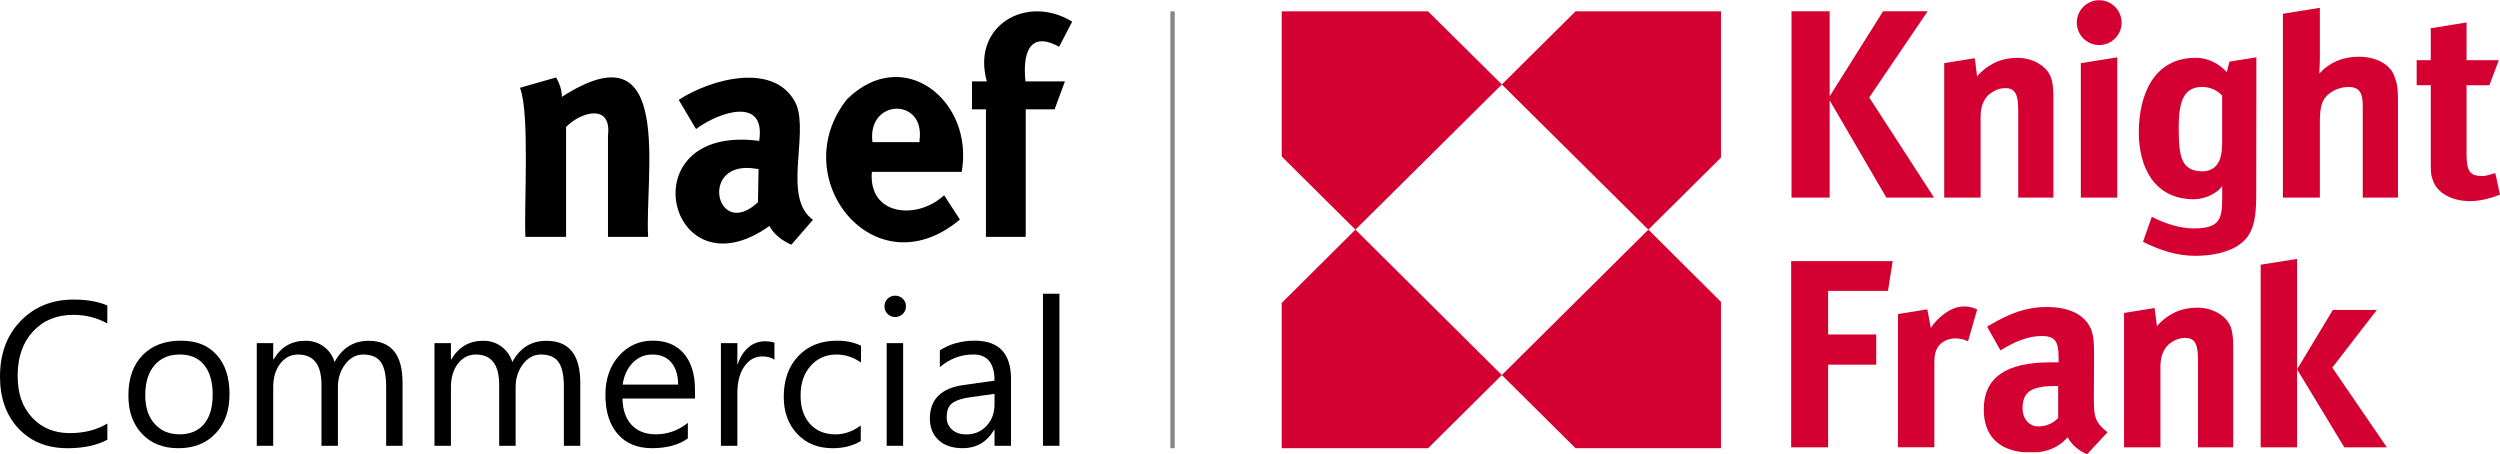
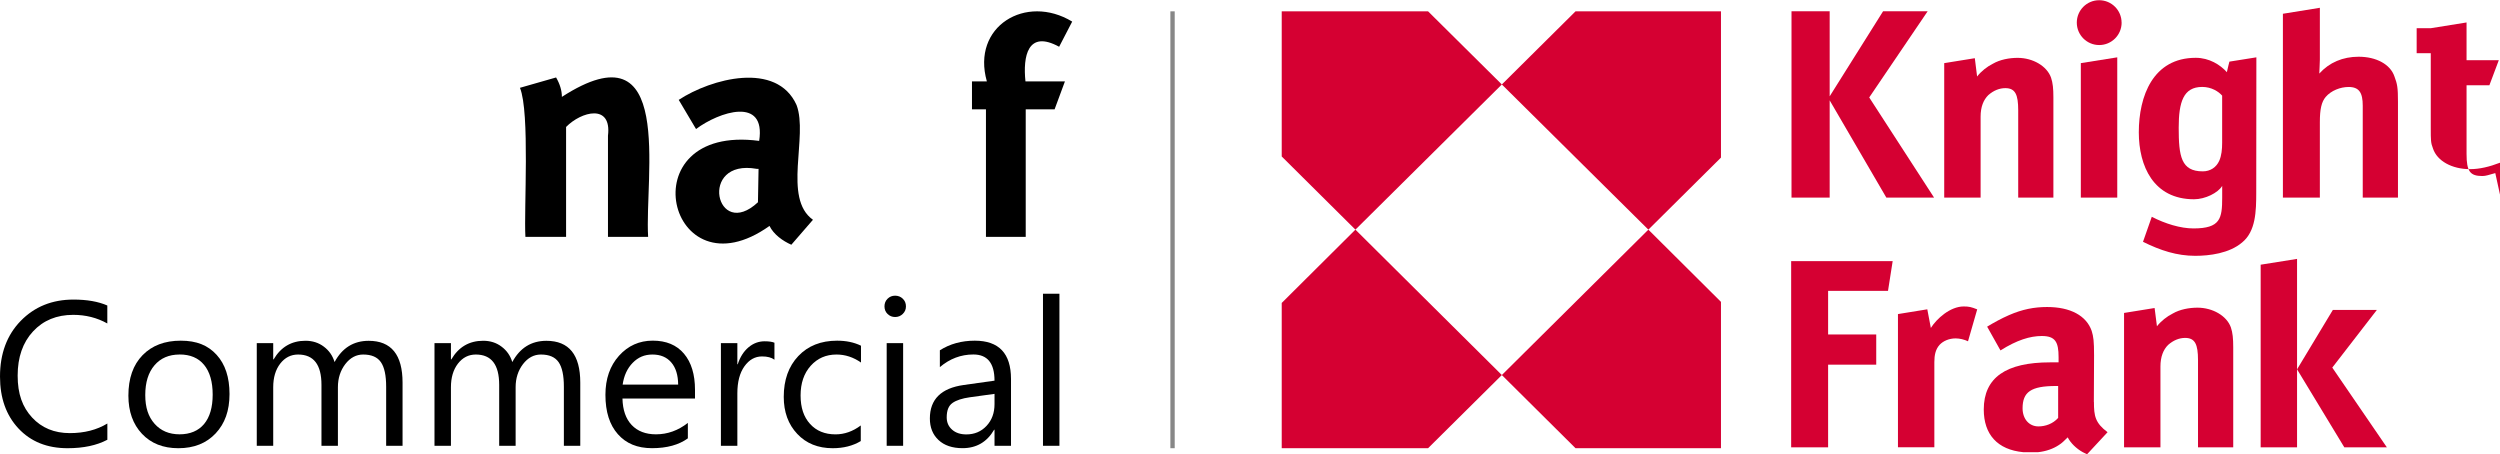
<svg xmlns="http://www.w3.org/2000/svg" id="Layer_1" viewBox="0 0 577.74 104.92">
  <defs>
    <style>.cls-1,.cls-2{fill:#d50032;}.cls-3{fill:#878787;}.cls-2{fill-rule:evenodd;}</style>
  </defs>
  <g>
-     <path class="cls-2" d="M577.74,44.98l-1.09-4.98c-1.49,.41-2.17,.68-2.98,.68-2.86,0-3.66-1.08-3.66-5.11v-15.87h5.28l2.17-5.78h-7.45V5.19l-8.27,1.33v7.39h-3.26v5.78h3.26v17.21c0,2.97,0,3.5,.53,4.86,.96,2.82,4.34,4.72,8.54,4.72,2.18,0,4.48-.54,6.93-1.49" />
+     <path class="cls-2" d="M577.74,44.98l-1.09-4.98c-1.49,.41-2.17,.68-2.98,.68-2.86,0-3.66-1.08-3.66-5.11v-15.87h5.28l2.17-5.78h-7.45V5.19l-8.27,1.33h-3.26v5.78h3.26v17.21c0,2.97,0,3.5,.53,4.86,.96,2.82,4.34,4.72,8.54,4.72,2.18,0,4.48-.54,6.93-1.49" />
    <path class="cls-2" d="M515.21,14.23s-.46,1.77-.59,2.45c-1.51-1.7-4.07-3.32-7.19-3.32-9.91,0-13.16,8.89-13.16,17.22,0,7.81,3.39,15.47,12.76,15.47,2.58,0,5.55-1.48,6.51-3.09v2.7c0,4.83-.41,7.13-6.64,7.13-2.98,0-6.52-1.08-9.63-2.69l-2.03,5.78c4.06,2.02,7.86,3.24,12.07,3.24,3.25,0,7.87-.55,10.85-3.1,3.12-2.55,3.25-7.13,3.25-11.57l.03-31.2-6.21,.99Zm-1.68,18.78c0,1.49-.14,2.96-.68,4.17-.68,1.48-2.03,2.42-3.8,2.42-5.02,0-5.56-3.49-5.56-10.09,0-5.93,1.08-9.42,5.43-9.42,2.16,0,3.8,1.08,4.61,2.01v10.9Z" />
    <path class="cls-2" d="M554.16,45.67V23.46c0-3.1-.14-4.04-.81-5.78-.95-2.82-4.21-4.57-8.28-4.57-3.66,0-6.78,1.33-9.09,3.89,0-.41,.13-2.29,.13-3.23V1.8l-8.54,1.38V45.67h8.54V28.18c0-2.94,.38-4.65,1.36-5.79,1.25-1.46,3.38-2.29,5.29-2.29,2.44,0,3.26,1.35,3.26,4.31v21.26h8.13Z" />
    <polygon class="cls-2" points="522.43 61.17 522.43 103.37 530.84 103.37 530.84 59.83 522.43 61.17" />
    <polygon class="cls-2" points="538.98 84.95 549.28 71.63 539.11 71.63 530.84 85.35 541.76 103.37 551.59 103.37 538.98 84.95" />
    <polygon class="cls-1" points="296.2 36.16 313.23 53.07 347.07 19.52 330.02 2.62 296.2 2.62 296.2 36.16" />
    <polygon class="cls-1" points="330.02 103.58 347.07 86.67 313.23 53.07 296.2 70.01 296.2 103.58 330.02 103.58" />
    <polygon class="cls-1" points="347.07 86.67 364.1 103.58 397.71 103.58 397.71 69.76 380.93 53.07 347.07 86.67" />
    <polygon class="cls-1" points="380.93 53.07 397.71 36.42 397.71 2.62 364.1 2.62 347.07 19.52 380.93 53.07" />
    <polygon class="cls-2" points="446.96 45.67 431.97 22.52 445.47 2.61 435.17 2.61 422.83 22.26 422.83 2.61 414.01 2.61 414.01 45.67 422.83 45.67 422.83 23.19 435.93 45.67 446.96 45.67" />
    <path class="cls-2" d="M474.53,45.67V22.52c0-2.02-.13-3.37-.54-4.57-.95-2.69-4.2-4.58-7.73-4.58-1.9,0-4.07,.4-5.7,1.35-1.35,.67-2.71,1.74-3.66,2.96l-.53-4.23-7.07,1.14v31.08h8.41V26.96c0-2.29,.68-3.89,1.77-4.97,1.22-1.08,2.58-1.62,3.94-1.62,2.31,0,2.98,1.49,2.98,5.11v20.19h8.14Z" />
    <polygon class="cls-2" points="489.29 45.67 489.29 13.25 480.87 14.59 480.87 45.67 489.29 45.67" />
    <path class="cls-2" d="M490.3,5.23c0,2.86-2.32,5.18-5.18,5.18s-5.18-2.32-5.18-5.18S482.25,.05,485.11,.05s5.18,2.32,5.18,5.18" />
    <path class="cls-2" d="M483.88,92.88l.05-10.76c0-3.29-.14-4.31-.55-5.65-1.22-3.5-4.88-5.52-10.3-5.52-2.98,0-5.7,.52-8.82,1.88-1.74,.76-3.44,1.69-5.04,2.66l3.08,5.49c3.81-2.4,6.84-3.33,9.55-3.33,3.12,0,3.88,1.37,3.88,4.88v1.21h-1.97c-10.17,0-15.32,3.5-15.32,10.89,0,5.76,3.15,9.3,9.14,9.87h3.41c1.9-.21,3.52-.8,4.81-1.66,.69-.41,1.36-1.11,2.04-1.77,.68,1.33,1.98,2.59,3.49,3.43l.98,.48,.45-.48,4.29-4.62c-2.85-2.14-3.15-3.72-3.15-6.99m-12.83,5.65c-2.17,0-3.66-1.75-3.66-4.17,0-3.77,1.9-5.17,7.73-5.17h.49v7.38c-1.21,1.35-2.93,1.96-4.55,1.96" />
    <polygon class="cls-2" points="437.39 60.34 413.93 60.34 413.93 103.37 422.47 103.37 422.47 84.28 433.59 84.28 433.59 77.3 422.47 77.3 422.47 67.22 436.31 67.22 437.39 60.34" />
    <path class="cls-2" d="M456.92,71.49c-1.36-.54-1.9-.67-3.12-.67-3.12,0-6.24,2.82-7.59,4.97l-.82-4.31-6.78,1.1v30.78h8.41v-19.67c0-1.61,.27-2.97,1.22-4.01,.81-.87,2.17-1.48,3.7-1.48,.95,0,2.04,.27,2.86,.67l2.13-7.4Z" />
    <path class="cls-2" d="M516.09,103.37v-23.13c0-2.02-.13-3.36-.54-4.57-.95-2.69-4.21-4.57-7.73-4.57-1.9,0-4.07,.4-5.7,1.35-1.36,.68-2.71,1.75-3.66,2.95l-.54-4.22-7.06,1.14v31.06h8.41v-18.68c0-2.29,.68-3.91,1.77-4.99,1.21-1.07,2.57-1.62,3.93-1.62,2.3,0,2.98,1.49,2.98,5.12v20.17h8.13Z" />
  </g>
  <rect class="cls-3" x="270.47" y="2.62" width="1" height="100.96" />
  <g>
    <g>
      <g>
        <path d="M140.5,54.74V31.37c.92-7.5-6.18-5.61-9.68-2.03v25.4h-9.4c-.37-6.35,1.07-28.74-1.26-34.45l8.35-2.39c.89,1.54,1.34,3.04,1.34,4.49,26.23-16.94,19.08,18.31,19.93,32.35h-9.26Z" />
        <path d="M182.88,56.56c-2.01-.88-4.09-2.39-5.05-4.35-23.45,16.72-33.01-23.69-2.39-19.65,1.62-10.35-9.28-6.72-14.59-2.74l-4-6.74c7.52-4.94,22.65-8.99,27.23,1.19,2.74,7.23-3.24,21.53,3.79,26.52l-4.98,5.75Zm-8-17.54c-13.62-2.44-9.42,16.77,.28,7.72l.14-7.72h-.42Z" />
      </g>
      <g>
-         <path d="M201.48,39.72c-.83,10.16,10.46,11.19,16.7,5.4l3.65,5.61c-19.8,16.61-40.59-9.76-26.03-27.86,12.91-12.63,29.34,.32,26.45,16.84h-20.77Zm11.02-7.3c1.35-10-12.18-9.6-10.88,.42h10.88v-.42Z" />
        <path d="M244.77,10.81c-7.3-4-8.4,2.23-7.79,8h9.12l-2.39,6.46h-6.67v29.47h-9.19V25.27h-3.23v-6.46h3.44c-3.62-12.73,9.03-20.31,19.72-13.82l-3.02,5.82Z" />
      </g>
    </g>
    <g>
      <g>
        <path d="M24.8,101.63c-2.46,1.3-5.52,1.95-9.18,1.95-4.73,0-8.51-1.52-11.36-4.57-2.84-3.04-4.26-7.04-4.26-11.98,0-5.31,1.6-9.61,4.8-12.89,3.2-3.27,7.25-4.91,12.17-4.91,3.15,0,5.76,.46,7.83,1.37v4.15c-2.38-1.33-5.01-1.99-7.88-1.99-3.82,0-6.91,1.27-9.28,3.82-2.37,2.55-3.56,5.96-3.56,10.22s1.11,7.27,3.33,9.68c2.22,2.4,5.13,3.61,8.73,3.61,3.34,0,6.23-.74,8.67-2.22v3.78Z" />
        <path d="M41.21,103.58c-3.51,0-6.31-1.11-8.4-3.33-2.09-2.22-3.14-5.16-3.14-8.82,0-3.99,1.09-7.1,3.27-9.34,2.18-2.24,5.12-3.36,8.83-3.36s6.3,1.09,8.29,3.27c1.99,2.18,2.98,5.2,2.98,9.06s-1.07,6.82-3.21,9.1c-2.14,2.28-5.01,3.42-8.61,3.42Zm.28-21.65c-2.44,0-4.37,.83-5.79,2.49-1.42,1.66-2.13,3.95-2.13,6.87s.72,5.03,2.16,6.65c1.44,1.62,3.36,2.43,5.77,2.43s4.35-.8,5.67-2.39c1.32-1.59,1.98-3.85,1.98-6.79s-.66-5.25-1.98-6.86c-1.32-1.61-3.21-2.41-5.67-2.41Z" />
        <path d="M93.04,103.02h-3.8v-13.63c0-2.63-.4-4.52-1.22-5.7-.81-1.17-2.17-1.76-4.09-1.76-1.62,0-3,.74-4.14,2.22-1.13,1.49-1.7,3.26-1.7,5.33v13.54h-3.8v-14.09c0-4.66-1.8-7-5.4-7-1.67,0-3.04,.7-4.13,2.1-1.08,1.4-1.62,3.22-1.62,5.46v13.54h-3.8v-23.73h3.8v3.76h.09c1.68-2.87,4.14-4.31,7.37-4.31,1.62,0,3.04,.45,4.24,1.36,1.21,.9,2.03,2.09,2.48,3.56,1.76-3.27,4.39-4.91,7.88-4.91,5.22,0,7.83,3.22,7.83,9.66v14.62Z" />
        <path d="M134.11,103.02h-3.8v-13.63c0-2.63-.4-4.52-1.22-5.7-.81-1.17-2.17-1.76-4.09-1.76-1.62,0-3,.74-4.14,2.22-1.13,1.49-1.7,3.26-1.7,5.33v13.54h-3.8v-14.09c0-4.66-1.8-7-5.4-7-1.67,0-3.04,.7-4.13,2.1-1.08,1.4-1.62,3.22-1.62,5.46v13.54h-3.8v-23.73h3.8v3.76h.09c1.68-2.87,4.14-4.31,7.37-4.31,1.62,0,3.04,.45,4.24,1.36,1.21,.9,2.03,2.09,2.48,3.56,1.76-3.27,4.39-4.91,7.88-4.91,5.22,0,7.83,3.22,7.83,9.66v14.62Z" />
        <path d="M160.61,92.1h-16.76c.06,2.64,.77,4.68,2.13,6.12,1.36,1.43,3.23,2.15,5.61,2.15,2.67,0,5.13-.88,7.37-2.64v3.57c-2.09,1.51-4.84,2.27-8.27,2.27s-5.99-1.08-7.9-3.23c-1.92-2.16-2.88-5.19-2.88-9.1,0-3.69,1.05-6.7,3.14-9.03,2.09-2.32,4.69-3.49,7.8-3.49s5.51,1,7.21,3.01c1.7,2.01,2.55,4.8,2.55,8.36v2Zm-3.89-3.22c-.02-2.19-.54-3.9-1.59-5.12-1.04-1.22-2.49-1.83-4.35-1.83s-3.32,.64-4.57,1.92c-1.25,1.28-2.02,2.96-2.32,5.03h12.82Z" />
        <path d="M178.97,83.13c-.67-.51-1.62-.76-2.87-.76-1.62,0-2.98,.76-4.07,2.29-1.09,1.53-1.63,3.61-1.63,6.26v12.1h-3.8v-23.73h3.8v4.89h.09c.54-1.67,1.37-2.97,2.48-3.91,1.11-.94,2.36-1.4,3.73-1.4,.99,0,1.75,.11,2.27,.33v3.94Z" />
      </g>
      <g>
        <path d="M198.92,101.93c-1.82,1.1-3.99,1.65-6.49,1.65-3.38,0-6.12-1.1-8.19-3.31-2.08-2.2-3.12-5.05-3.12-8.56,0-3.91,1.12-7.05,3.36-9.42,2.24-2.37,5.23-3.56,8.97-3.56,2.09,0,3.92,.38,5.52,1.16v3.89c-1.76-1.23-3.65-1.85-5.66-1.85-2.43,0-4.41,.87-5.97,2.61-1.55,1.74-2.33,4.02-2.33,6.85s.73,4.97,2.19,6.58c1.46,1.61,3.42,2.41,5.88,2.41,2.07,0,4.02-.69,5.84-2.06v3.62Z" />
        <path d="M206.86,73.26c-.68,0-1.26-.23-1.74-.7-.48-.46-.72-1.05-.72-1.76s.24-1.3,.72-1.77c.48-.47,1.06-.7,1.74-.7s1.29,.23,1.77,.7c.49,.47,.73,1.06,.73,1.77s-.24,1.26-.73,1.74c-.49,.48-1.08,.72-1.77,.72Zm1.85,29.76h-3.8v-23.73h3.8v23.73Z" />
        <path d="M233.63,103.02h-3.8v-3.71h-.09c-1.65,2.84-4.09,4.26-7.3,4.26-2.36,0-4.22-.63-5.55-1.88-1.34-1.25-2-2.91-2-4.98,0-4.43,2.61-7.01,7.83-7.74l7.11-1c0-4.03-1.63-6.05-4.89-6.05-2.86,0-5.44,.97-7.74,2.92v-3.89c2.33-1.48,5.02-2.22,8.07-2.22,5.58,0,8.37,2.95,8.37,8.85v15.44Zm-3.8-12l-5.72,.79c-1.76,.25-3.09,.68-3.99,1.31s-1.34,1.73-1.34,3.33c0,1.16,.41,2.11,1.24,2.84,.83,.74,1.93,1.1,3.3,1.1,1.88,0,3.44-.66,4.67-1.98s1.84-2.99,1.84-5.02v-2.36Z" />
        <path d="M244.83,103.02h-3.8v-35.14h3.8v35.14Z" />
      </g>
    </g>
  </g>
</svg>